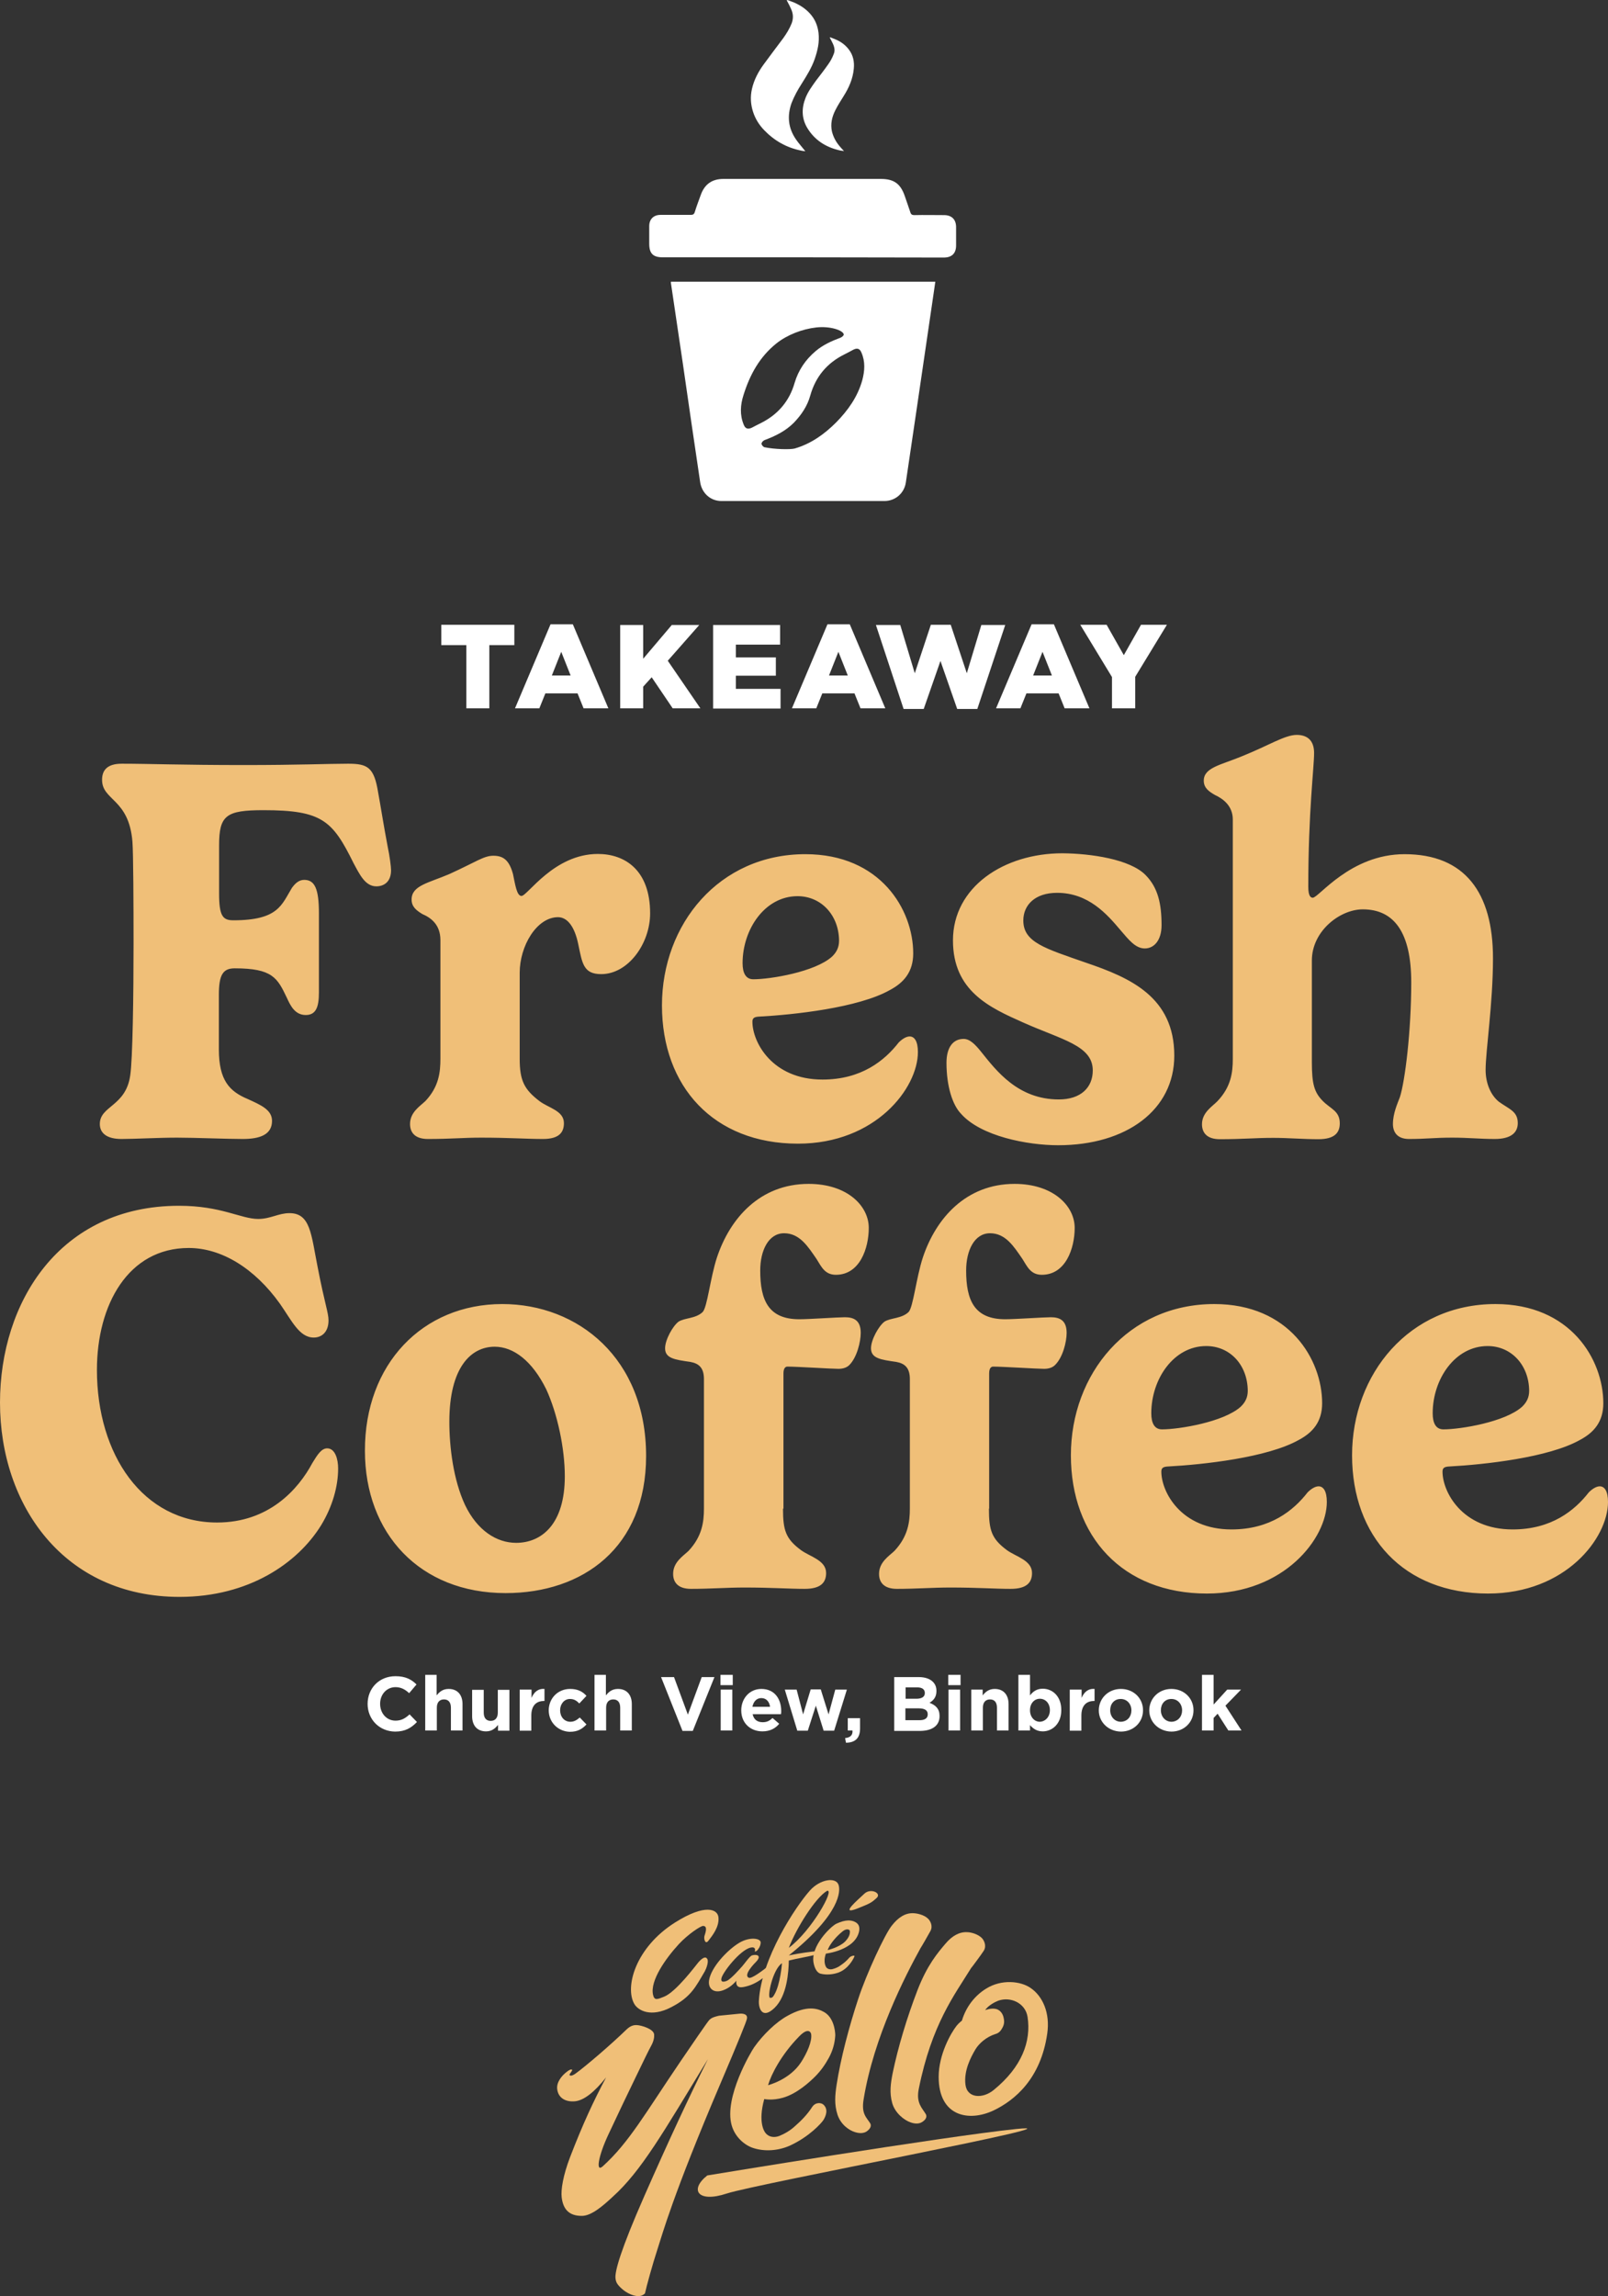
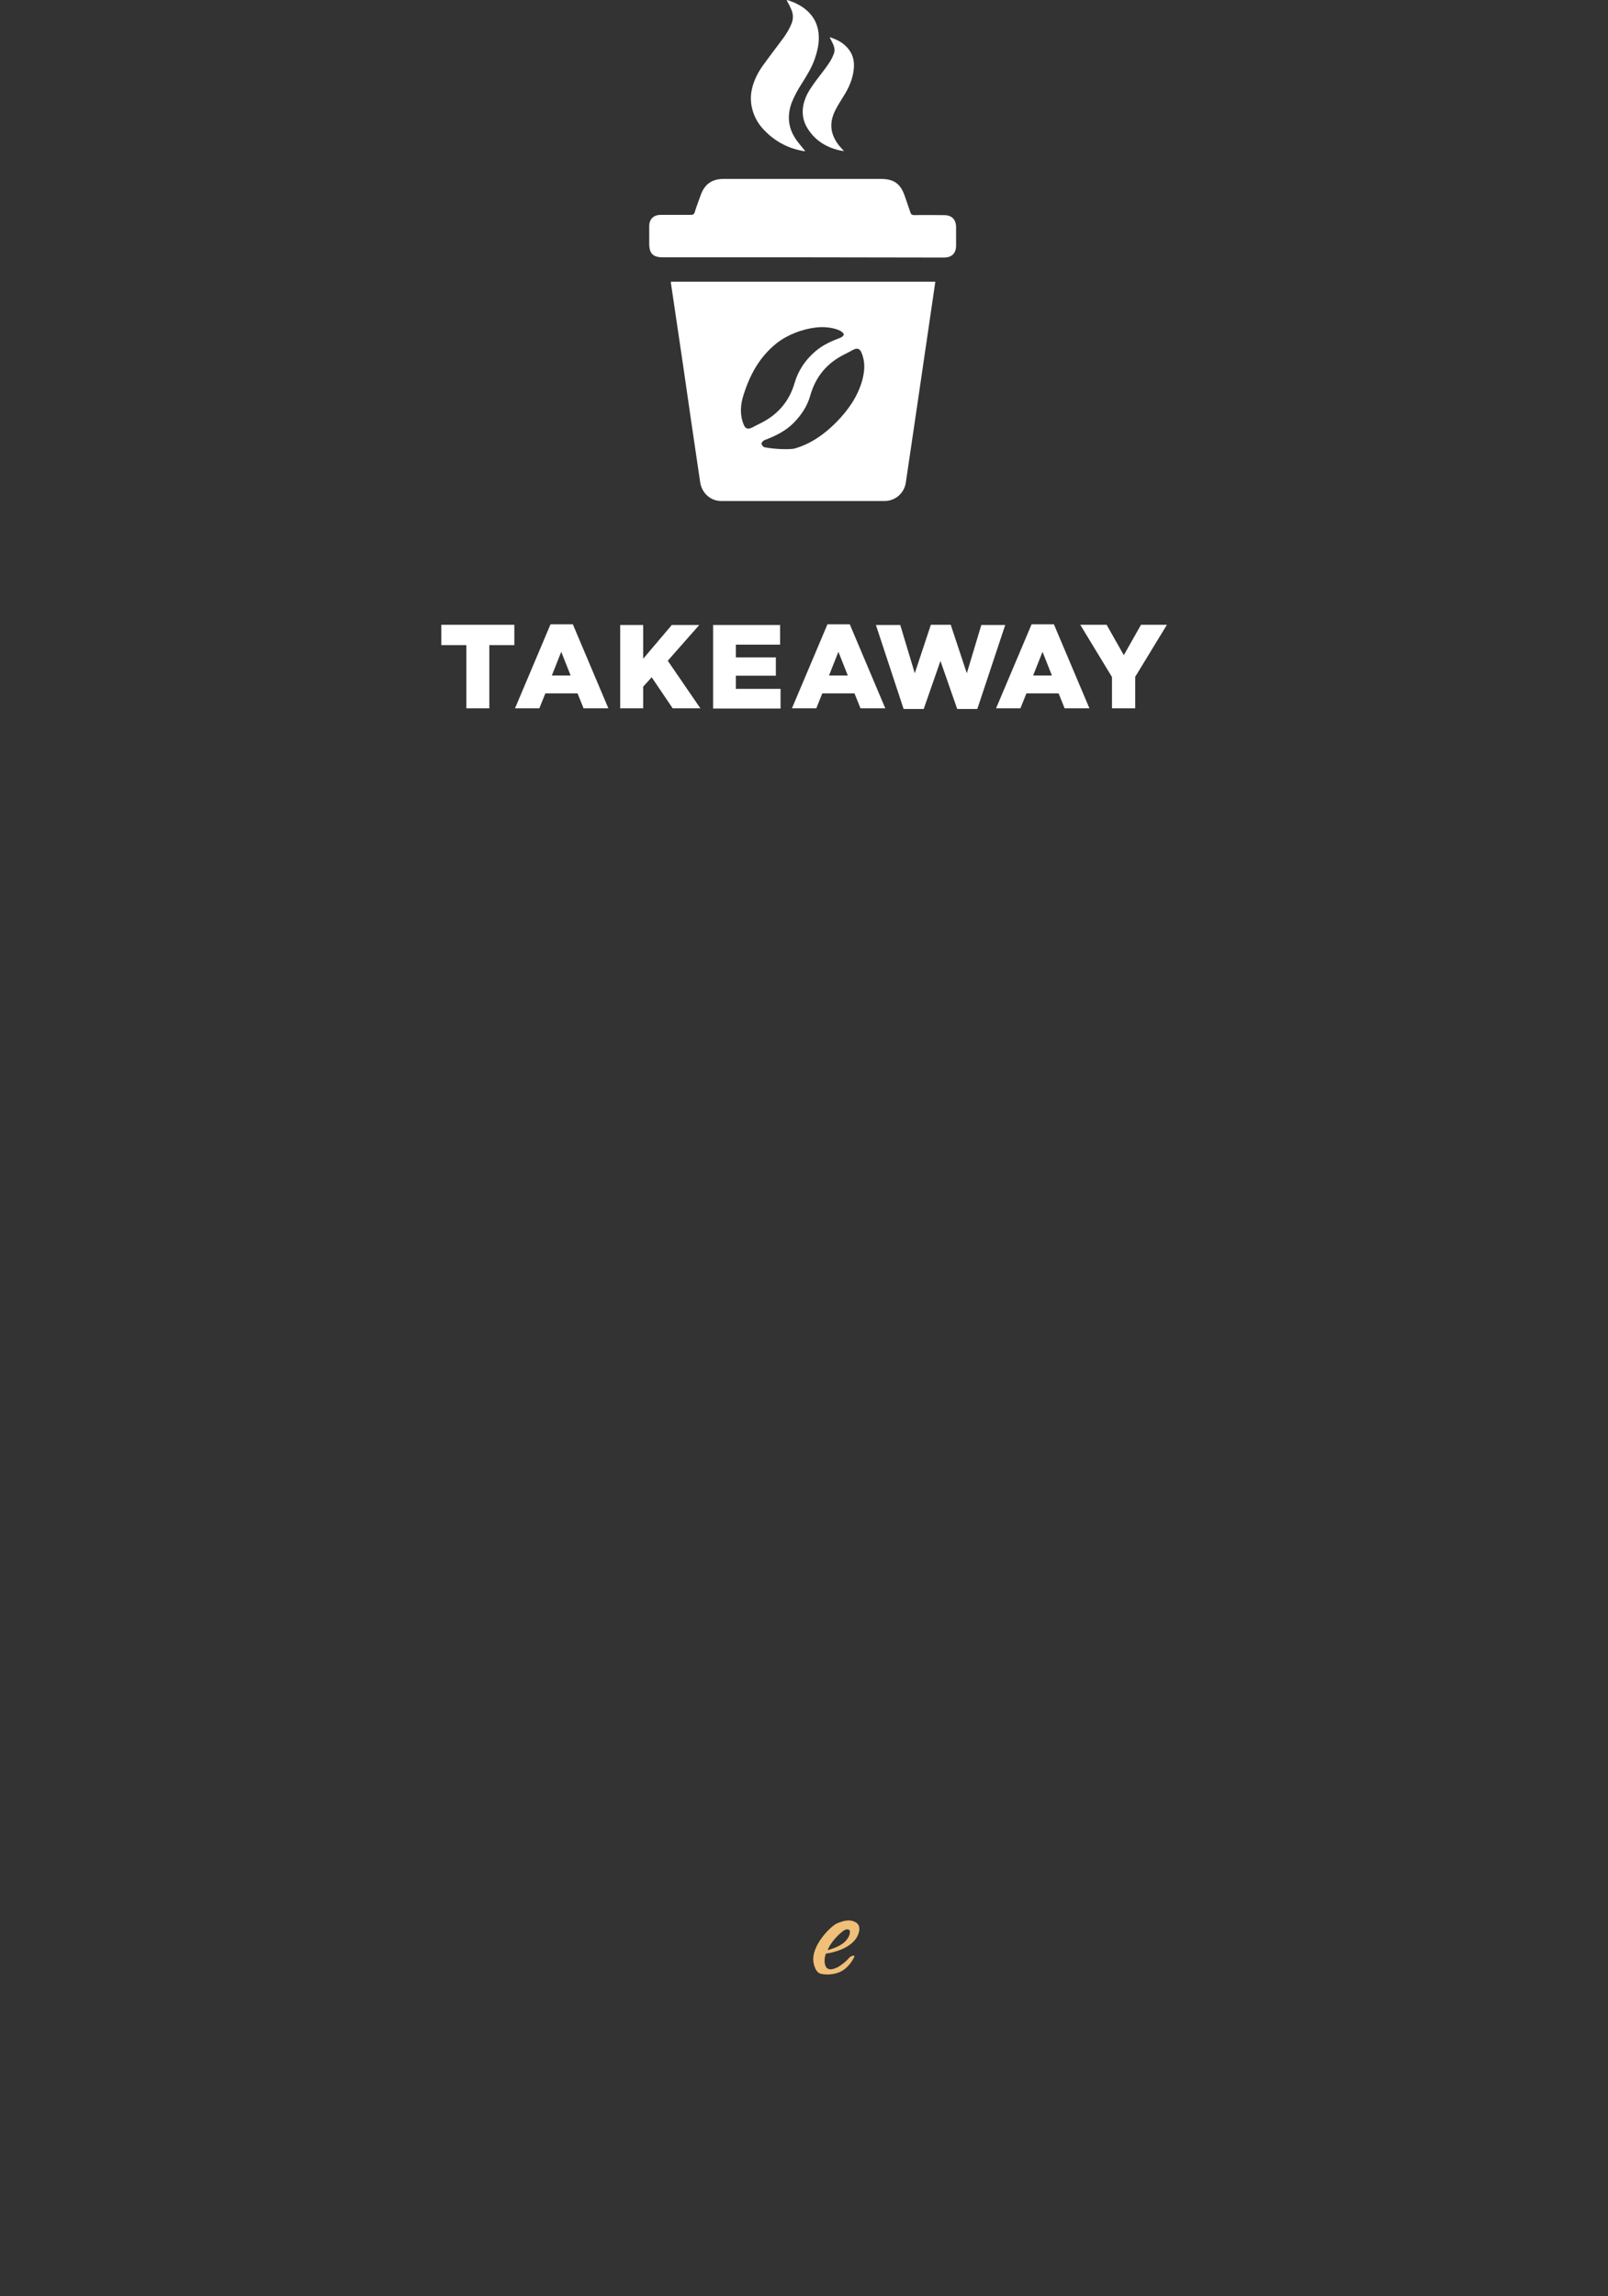
<svg xmlns="http://www.w3.org/2000/svg" xml:space="preserve" id="Layer_1" x="0" y="0" style="enable-background:new 0 0 720 1028" version="1.1" viewBox="0 0 720 1028">
  <rect x="0" y="0" width="720" height="1028" fill="#333333" stroke="none" />
  <style>.st0{fill:#f0bf78}.st1{fill:#fff}</style>
-   <path d="M98 469.8c0 13.9 4.8 18.8 12.9 22.2 5.9 2.7 10.9 4.8 10.9 9.8 0 6.1-5.3 8.1-13.1 8.1-7.2 0-21.5-.6-29.4-.6-8.5 0-19 .6-24.9.6-6.7 0-9.7-2.7-9.7-6.7 0-8.2 11.6-7.8 13.6-21.7 1.1-7 1.5-35.6 1.5-59.4 0-16.7-.1-40-.5-45.3-1.6-19.4-13.6-18.3-13.6-27.7 0-4 2-7.2 8.8-7.2 12.4 0 26.7.6 54.9.6 24.4 0 37.6-.6 46.5-.6 8.7 0 11.6 1.6 13.4 12.8 1 5.3 2.5 15 4.3 24.4.9 4.2 1.5 9 1.5 10.5 0 5.2-3.2 7.2-6.6 7.2-5 0-7.5-5.4-10.2-10.4-9.4-19-14-23.7-40.3-23.7-16.8 0-19.9 2.3-19.9 15.8V400c0 10.2 1.7 12 6.4 12 20.2 0 21.6-7 26.2-14.5 1.5-2.1 3.2-3.6 5.5-3.6 4.7 0 6.6 3.9 6.6 15v35.4c0 6.5-1.3 10.1-5.9 10.1-4.9 0-6.9-4.3-8.5-7.8-4.2-8.8-6.4-13.1-23.3-13.1-5.3 0-7.1 2.9-7.1 11.9v24.4zM232.7 435.5V474c0 9.7 2 13.7 8.8 18.9 4 3.1 11 4.3 11 9.9 0 4.2-2.2 7.1-9.4 7.1-7.1 0-15.4-.6-27.6-.6-8.3 0-13.5.6-23.9.6-6 0-8-3.1-8-6.7 0-5.3 4.5-8 6.9-10.3 6-6.4 6.7-12.8 6.7-19v-53c0-7.1-4.4-10.1-8.1-11.7-2.6-1.6-4.8-3.2-4.8-6.5 0-6.3 7.6-7.4 16.9-11.4 12.1-5.5 15.4-8.2 19.7-8.2 4.5 0 7.1 2 8.8 8.2 1 4.8 1.7 9.8 3.8 9.8 2.7 0 14.5-18.8 34.2-18.8 12 0 23.4 7.1 23.4 26.6 0 13.5-9.8 27.2-21.9 27.2-8.1 0-8.5-5-10.3-13.5-1.6-7.7-4.8-12-9.1-12-9.6.1-17.1 13-17.1 24.9zM340.1 455.1c-2.3.1-3.2.6-3.2 2.3 0 9.1 8.8 25.9 31.4 25.9 17.4 0 27.8-8.5 34.1-16.6 1.6-1.6 3.4-2.7 4.9-2.7 2.2 0 3.7 2.2 3.7 7 0 16.1-18.9 41-53.7 41-37.8 0-60.9-25.6-60.9-61.9 0-36.4 25.6-67.7 64.2-67.7 33.6 0 48.3 24.8 48.3 44.4 0 8.3-4.2 13.1-10.4 16.4-14.1 8-43.3 11.1-58.4 11.9zm17-53.9c-14.6 0-24.6 14.8-24.6 30 0 4.5 1.5 7.2 4.8 7.2 7.7 0 27.6-3.3 35.2-10.1 2.1-2 3.2-4.2 3.2-7.2-.1-11.4-8-19.9-18.6-19.9zM513 391.8c5.5 5.6 7.1 12.8 7.1 22.4 0 6.7-3.3 10.4-7.5 10.4s-7.2-3.9-10.9-8.2c-6-7.1-14.3-16.7-28.4-16.7-9.9 0-15.1 5.5-15.1 12.4 0 9.8 9.8 12.5 28.1 18.9 19.7 6.7 39.5 15.3 39.5 41.6 0 24.2-21.3 40.1-52 40.1-13.7 0-34.6-4-43.5-14.1-3.8-3.9-6.5-12.3-6.5-22.8 0-6.6 2.7-10.7 7.7-10.7 2.8 0 5.3 2.6 8 6 6.6 8.2 16.3 21.1 34.6 21.1 9.8 0 15.2-5.3 15.2-13 0-11.2-13.9-13.7-31.3-21.5-14.8-6.6-31.3-14-31.3-36.7 0-23.9 22.8-39 49-39 12.6.1 30.3 2.6 37.3 9.8zM552 366.9c0-6.1-4.3-9.3-8-11-2.6-1.5-5-3.1-5-6.4 0-5.9 7.6-7 17-10.9 12-4.8 19.3-9.6 24.6-9.6 4.8 0 7.8 2.5 7.8 8.1 0 6.7-2.6 26.2-2.6 59.9 0 4 1 4.9 2 4.9 2.7 0 16.8-19.5 41.1-19.5 27 0 39.6 17.2 39.6 46.6 0 20.2-3.3 41.5-3.3 50 0 5.5 2 11 5.9 14.2 4.7 3.4 8.5 4.3 8.5 9.6 0 4.3-3.1 7.1-10.3 7.1-6.4 0-12-.6-19-.6-8.2 0-11.6.6-19.4.6-5.3 0-7.2-3.1-7.2-6.7 0-4.8 2.1-9.3 3.1-12 2.3-7 5.1-29.6 5.1-51.4 0-22.4-7.7-32.7-21.7-32.7-10.2 0-22.8 9.7-22.8 22.9v45.6c0 9.7 1.1 13.4 4.8 17.2 3.6 3.7 7.7 4.5 7.7 10.1 0 4.2-2.3 7.1-9.6 7.1-7 0-13.2-.6-20.2-.6-8.3 0-13.5.6-23.9.6-6 0-8-3.1-8-6.7 0-5.3 4.7-8 6.9-10.3 6.1-6.4 6.9-12.8 6.9-19V366.9zM80.2 539.8c18.9 0 27.7 5.9 35.4 5.9 5.5 0 9.1-2.6 14-2.6 9.4 0 9.7 9.4 12.6 24 3.2 16.6 4.9 20.6 4.9 24 0 5.3-3.1 7.7-6.6 7.7-6.5 0-9.8-7.5-15.2-15.2-11.3-15.8-26.1-24.9-40.8-24.9-27.1 0-41.1 25.4-41.1 54.6 0 37.8 20.5 68.3 53.8 68.3 23.1 0 36.3-14.7 42.7-26.7 2.2-3.6 4-6.5 6.6-6.5 3.6 0 4.9 4.9 4.9 9 0 8-2.5 17-7.6 25.4-10.5 17-32.4 32.1-63.4 32.1-51.7 0-80.4-41-80.4-87 0-44.8 26.6-88.1 80.2-88.1zM224.9 583.8c34 0 64.4 24.4 64.4 68 0 41.1-28.4 61.4-62.9 61.4-38.4 0-63-26.7-63-63.7-.1-38.8 25.8-65.7 61.5-65.7zm-23.7 52.7c0 11.4 1.8 26 7 37.2 5.5 11.5 14.2 17 22.9 17 11.3 0 21.8-8.2 21.8-29.8 0-12.5-3.3-28-8.3-38.9-6.3-12.8-14.7-19.1-23.1-19.1-10.6 0-20.3 9.2-20.3 33.6zM350.6 675.4c0 9.7 1.2 13.5 8.1 18.6 4 2.9 11.2 4.5 11.2 10.2 0 4.2-2.3 7.1-9.6 7.1-7 0-14.7-.6-27-.6-8 0-15.2.6-23.9.6-6 0-8-3.1-8-6.7 0-5.3 4.5-8 6.9-10.3 6-6.4 6.9-12.8 6.9-19v-57.9c0-5-2.2-7-6.1-7.7-7-1-11.3-1.6-11.3-6.1 0-3.8 3.4-9.9 6-11.9 2.8-1.8 7.6-1.3 10.8-4.3 2.1-2.1 3.4-15.2 6.4-24.4 5.8-17.5 19.2-33 41.1-33 17.2 0 26.9 9.8 26.9 19.7 0 9.1-4 21-14.7 21-5 0-6.5-3.6-8.7-7.1-3.8-5.5-7.5-11.5-14.5-11.5s-10.7 7.7-10.7 16.7c0 13.2 3.6 21.8 17.5 21.8 4.4 0 17.2-.9 20.4-.9 3.9 0 7.1 1.3 7.1 7 0 4-1.7 11-5.1 14.4-1 1-2.6 1.7-4.9 1.7-2.9 0-18.6-1-22.8-1-.7 0-1.8.4-1.8 3.1v60.5zM442.8 675.4c0 9.7 1.2 13.5 8.1 18.6 4 2.9 11.2 4.5 11.2 10.2 0 4.2-2.3 7.1-9.6 7.1-7 0-14.7-.6-27-.6-8 0-15.2.6-23.9.6-6 0-8-3.1-8-6.7 0-5.3 4.5-8 6.9-10.3 6-6.4 6.9-12.8 6.9-19v-57.9c0-5-2.2-7-6.1-7.7-7-1-11.3-1.6-11.3-6.1 0-3.8 3.4-9.9 6-11.9 2.8-1.8 7.6-1.3 10.8-4.3 2.1-2.1 3.4-15.2 6.4-24.4 5.8-17.5 19.3-33 41.1-33 17.2 0 26.9 9.8 26.9 19.7 0 9.1-4 21-14.7 21-5 0-6.5-3.6-8.7-7.1-3.8-5.5-7.5-11.5-14.5-11.5s-10.7 7.7-10.7 16.7c0 13.2 3.6 21.8 17.5 21.8 4.4 0 17.2-.9 20.4-.9 3.9 0 7.1 1.3 7.1 7 0 4-1.7 11-5.2 14.4-1 1-2.6 1.7-4.9 1.7-2.9 0-18.6-1-22.8-1-.7 0-1.8.4-1.8 3.1v60.5zM523.2 656.5c-2.3.1-3.2.6-3.2 2.3 0 9.1 8.8 25.9 31.4 25.9 17.4 0 27.8-8.5 34.1-16.6 1.6-1.6 3.4-2.7 4.9-2.7 2.2 0 3.7 2.2 3.7 7 0 16.1-18.9 41-53.7 41-37.8 0-60.9-25.6-60.9-61.9 0-36.4 25.6-67.7 64.2-67.7 33.6 0 48.3 24.8 48.3 44.4 0 8.3-4.2 13.1-10.4 16.4-14.1 8-43.3 11.1-58.4 11.9zm16.9-53.9c-14.6 0-24.6 14.8-24.6 30.1 0 4.5 1.5 7.2 4.8 7.2 7.7 0 27.6-3.3 35.2-10.1 2.1-2 3.2-4.2 3.2-7.2-.1-11.5-7.9-20-18.6-20zM649.1 656.5c-2.3.1-3.2.6-3.2 2.3 0 9.1 8.8 25.9 31.4 25.9 17.4 0 27.8-8.5 34.1-16.6 1.6-1.6 3.4-2.7 4.9-2.7 2.2 0 3.7 2.2 3.7 7 0 16.1-18.9 41-53.7 41-37.8 0-60.9-25.6-60.9-61.9 0-36.4 25.6-67.7 64.2-67.7 33.6 0 48.3 24.8 48.3 44.4 0 8.3-4.2 13.1-10.4 16.4-14.1 8-43.3 11.1-58.4 11.9zm17-53.9c-14.6 0-24.6 14.8-24.6 30.1 0 4.5 1.5 7.2 4.8 7.2 7.7 0 27.6-3.3 35.2-10.1 2.1-2 3.2-4.2 3.2-7.2-.1-11.5-8-20-18.6-20z" class="st0" />
-   <path d="M164.6 762.8c0-6.9 5.1-12.4 12.5-12.4 4.5 0 7.2 1.5 9.4 3.7l-3.3 3.9c-1.8-1.7-3.7-2.7-6.1-2.7-4 0-6.9 3.3-6.9 7.4v.1c0 4.1 2.8 7.5 6.9 7.5 2.7 0 4.4-1.1 6.3-2.8l3.3 3.4c-2.5 2.6-5.2 4.3-9.8 4.3-7.1-.1-12.3-5.5-12.3-12.4zM190.3 749.8h5.2v9.2c1.2-1.5 2.7-2.9 5.4-2.9 3.9 0 6.2 2.6 6.2 6.8v11.8h-5.2v-10.2c0-2.5-1.2-3.7-3.1-3.7-2 0-3.2 1.3-3.2 3.7v10.2h-5.2v-24.9zM211.4 768.3v-11.8h5.2v10.2c0 2.5 1.2 3.7 3.1 3.7 2 0 3.2-1.3 3.2-3.7v-10.2h5.2v18.3H223v-2.6c-1.2 1.5-2.7 2.9-5.4 2.9-3.9 0-6.2-2.6-6.2-6.8zM232.8 756.4h5.2v3.7c1.1-2.5 2.8-4.2 5.8-4v5.4h-.3c-3.4 0-5.6 2.1-5.6 6.5v6.8h-5.2v-18.4zM245.7 765.7c0-5.3 4-9.6 9.6-9.6 3.4 0 5.6 1.2 7.3 3.1l-3.2 3.4c-1.2-1.2-2.3-2-4.2-2-2.6 0-4.4 2.3-4.4 5v.1c0 2.8 1.8 5.1 4.6 5.1 1.7 0 2.9-.8 4.2-1.9l3 3.1c-1.8 1.9-3.8 3.3-7.5 3.3-5.4-.2-9.4-4.4-9.4-9.6zM266.1 749.8h5.2v9.2c1.2-1.5 2.7-2.9 5.4-2.9 3.9 0 6.2 2.6 6.2 6.8v11.8h-5.2v-10.2c0-2.5-1.2-3.7-3.1-3.7-2 0-3.2 1.3-3.2 3.7v10.2h-5.2v-24.9zM296 750.8h5.8l6.2 16.8 6.2-16.8h5.7l-9.7 24.1h-4.6l-9.6-24.1zM322.6 749.8h5.5v4.6h-5.5v-4.6zm.1 6.6h5.2v18.3h-5.2v-18.3zM331.9 765.7c0-5.3 3.7-9.6 9-9.6 6.1 0 8.9 4.7 8.9 9.9 0 .4 0 .9-.1 1.4H337c.5 2.4 2.1 3.6 4.5 3.6 1.7 0 3-.5 4.4-1.9l3 2.6c-1.7 2.1-4.2 3.4-7.5 3.4-5.5 0-9.5-3.8-9.5-9.4zm12.9-1.6c-.3-2.3-1.7-3.9-3.9-3.9-2.1 0-3.5 1.5-4 3.9h7.9zM351.4 756.4h5.3l2.9 11.1 3.4-11.2h4.5l3.5 11.2 3-11.1h5.2l-5.7 18.4h-4.7l-3.5-11.2-3.6 11.2H357l-5.6-18.4zM378.4 778.1c2.4-.2 3.5-1.4 3.3-3.4h-2.1v-5.5h5.5v4.6c0 4.5-2.3 6.3-6.3 6.4l-.4-2.1zM400.4 750.8h11.1c2.7 0 4.9.8 6.2 2.1 1.1 1.1 1.6 2.4 1.6 4.1v.1c0 2.7-1.4 4.2-3.1 5.2 2.8 1.1 4.5 2.7 4.5 5.9v.1c0 4.4-3.5 6.6-8.9 6.6h-11.4v-24.1zm9.9 9.7c2.3 0 3.8-.8 3.8-2.5v-.1c0-1.6-1.2-2.5-3.4-2.5h-5.2v5.1h4.8zm1.4 9.6c2.3 0 3.7-.8 3.7-2.6v-.1c0-1.6-1.2-2.6-3.9-2.6h-6.1v5.3h6.3zM424.6 749.8h5.5v4.6h-5.5v-4.6zm.1 6.6h5.2v18.3h-5.2v-18.3zM434.8 756.4h5.2v2.6c1.2-1.5 2.7-2.9 5.4-2.9 3.9 0 6.2 2.6 6.2 6.8v11.8h-5.2v-10.2c0-2.5-1.2-3.7-3.1-3.7-2 0-3.2 1.3-3.2 3.7v10.2h-5.2v-18.3zM461.2 772.3v2.4H456v-24.9h5.2v9.2c1.3-1.7 3-3 5.7-3 4.3 0 8.3 3.3 8.3 9.5v.1c0 6.1-4 9.5-8.3 9.5-2.7 0-4.4-1.3-5.7-2.8zm8.9-6.7c0-3.1-2-5.1-4.5-5.1-2.4 0-4.4 2-4.4 5.1v.1c0 3 2 5.1 4.4 5.1 2.4-.1 4.5-2.1 4.5-5.2zM479.1 756.4h5.2v3.7c1.1-2.5 2.8-4.2 5.8-4v5.4h-.3c-3.4 0-5.6 2.1-5.6 6.5v6.8H479v-18.4zM492 765.7c0-5.3 4.2-9.6 9.9-9.6s9.9 4.2 9.9 9.5v.1c0 5.3-4.2 9.5-9.9 9.5-5.7-.1-9.9-4.3-9.9-9.5zm14.6 0c0-2.8-1.9-5.1-4.8-5.1-3 0-4.7 2.3-4.7 5v.1c0 2.7 1.9 5.1 4.8 5.1 3-.1 4.7-2.4 4.7-5.1zM514.6 765.7c0-5.3 4.2-9.6 9.9-9.6s9.9 4.2 9.9 9.5v.1c0 5.3-4.2 9.5-9.9 9.5-5.7-.1-9.9-4.3-9.9-9.5zm14.7 0c0-2.8-1.9-5.1-4.8-5.1-3 0-4.7 2.3-4.7 5v.1c0 2.7 1.9 5.1 4.8 5.1 2.9-.1 4.7-2.4 4.7-5.1zM538.2 749.8h5.2v13.3l6.1-6.7h6.2l-7 7.2 7.2 11.1H550l-4.8-7.5-1.8 1.9v5.6h-5.2v-24.9z" class="st1" />
-   <path d="M368.9 900.7c-2.7-1.5-7.5-3.2-16.4 1.8-4.9 2.7-10.8 8.3-14.8 14-1.3 1.8-13.6 22.4-10.1 34.9 1.5 5.4 5.9 9 9.6 10.2 5.1 1.7 11.3 1.3 16.6-1.1 8.6-4 13.9-9.9 14.9-11.4 1.1-1.8 2.3-4.8 0-6.9-1-.9-3.5-1.2-5 1-2.4 3.7-5.2 6.4-7.7 8.6-2.1 2-4.8 3.5-7 4.4-2.3.9-4.8.6-6.3-1.4-.4-.5-3.4-4.6-.5-15.1 0 0 3.6.8 8.4-.6 6.3-1.8 12-7.1 14.4-9.5 2.4-2.4 4.4-5.2 6.1-8.3 1.7-3.1 2.7-6.5 2.9-10.1 0-2-.7-8.1-5.1-10.5m-10.2 22.5c-5.1 7.9-14.8 10.3-14.8 10.3 1.4-4.8 5.9-13.6 13.8-21.7 4-4.2 5.3-2.2 5.5-1.2.5 3.2-1.8 8.4-4.5 12.6M416.6 864.5c1.3-2.4-.2-4.7-1-5.5-1.9-1.9-5.3-2.5-6.8-2.5-3.4-.1-6.6 1.8-9.6 5.7-3.1 4-11.1 21.1-14.9 32.6-4.1 12.4-7.9 26.8-9.7 38.5-.7 4.6-1.1 8.8.4 13.4 1.5 4.5 5.2 7 7.8 7.8 2.2.7 3.9.5 5.1-.2 1.4-.9 2.6-2.4 1.7-3.8-1.7-2.7-4-4.2-2.9-10.7 4.5-27.8 18.7-55.4 25.5-67.7 0 .1 3.5-5.9 4.4-7.6M331 901.5c-1.1.1-9.1.9-9.1.9-1.7.4-3 .8-3.7 1.4-.8.6-.1-.6-13.4 18.9-16.1 23.7-23.1 36.4-34.9 47.1-3.3 3-2-4.6 2.5-14.2s8.6-18.2 12.2-25.6c3.6-7.5 5.9-12.2 7-14.2 1.1-2 1.4-3.7 1.3-5-.2-2.5-5.7-4.1-7.7-4.2-1.7-.1-3.1.5-4.6 1.9-7 6.8-18.2 16.4-22.9 19.8-.7.5-1.3.8-1.8.9-.5.1-.8-.1-.9-.3 0-.2.2-.6.6-1.1.4-.5.6-.9.6-1.1 0-.2-.4-.4-1-.1-.7.3-1.4.9-1.9 1.3-1.8 1.5-4.2 4.3-3.8 7.4.5 4.1 4 5.8 8 5.4 3.9-.4 8.6-4 13.9-10.7-5.6 10.5-10.4 20.8-16.1 35.6-3.2 8.3-4.2 14.8-3.8 18.1.6 4.9 2.9 8.4 9.2 8.3 4.2-.1 9.2-4.4 13.6-8.5 12.9-11.6 22.7-28.9 42.7-61.7-8.3 16.6-17.8 37-28.4 61.1-10.6 24.1-13.4 34-13 37.1.2 1.6.6 2.6 2.8 4.6 2.2 2 5.8 3.8 8.5 3.2.8-.2 1.4-.6 1.9-1.1.6-2.9 3.4-13.1 5.6-19.8 2.2-6.7 6.8-24 28.3-74.4 8.2-19.2 11.5-27.5 11.7-28.6.6-2.2-1.7-2.6-3.4-2.4M441.5 890.3c-4.7 2.9-8.8 7.7-10.8 14.3 0 0-1.3 1-2.3 2.2-2.7 3.4-8.1 13-8.1 23 0 17.8 13.6 20.2 24.6 15 9.6-4.6 21.1-14.3 24-34.3 1.4-9.4-2.1-16.9-7.4-20.5-4.4-3.1-13-4.1-20 .3m18.6 12.6c1.7 11-2.6 22.5-15.1 32.7-4.8 4-11.9 3.9-12.7-2.3-.8-6.2 2.3-12.2 4.5-15.9 1.6-2.6 4.8-5.5 8.9-6.8.8-.2 1.8-.7 2.6-1.9 1.4-2.1 1.5-3.5 1.1-5.3-.3-1.8-1.5-3.5-3.3-4-2.3-.6-5 .5-5 .5 1.4-2.1 4.3-3.6 5.8-4.2 5.4-2 12.2.9 13.2 7.2" class="st0" />
-   <path d="M440.5 873.3c1.4-2.3 0-4.7-.7-5.5-1.8-2-5.2-2.8-6.7-2.8-3.4-.2-6.7 1.5-9.8 5.2-3.3 3.9-8.1 9.4-12.5 20.8-4.7 12.2-8.7 25.5-11.1 37.1-.9 4.6-1.5 8.8-.2 13.4s5.5 7.7 8.1 8.6c2.1.8 3.9.7 5.1 0 1.4-.8 2.7-2.2 1.8-3.7-1.6-2.7-4.4-4.9-3.1-11.3 5.8-28.9 16-42 23.4-54 0 .1 4.7-6.2 5.7-7.8M316.7 973.9s104.9-17.3 138.4-20.8c33.5-3.4-116.7 24.6-129.7 28.9-13 4.3-16.8-1.7-8.7-8.1M392.5 849.7c-2.3 2.1-2.8 2.4-8.6 4.7-8.4 3.3.5-4.1 3.2-6.7 2.9-2.6 7.8-.1 5.4 2M314.8 862.2c-1.1 0-6.7 3.7-10.8 8.1-5.9 6.4-13 16.4-11.6 22.7.6 2.7 1.9 2.1 4.9.9 5.4-2.1 14.3-14.1 15.4-15.4.3-.3 2.9-3.5 4-1.5.7 1.2-.4 4.2-1.1 5.5-4.1 6.9-6.1 11.5-15.1 16.1-9 4.7-14.8 1.5-16.5-1.5-4.3-7.5.5-25.2 18.2-36.4 13.6-8.6 19.2-6 19.5-2.3.4 4.3-2.8 8.2-4.4 10.3-1.5 2.1-2.2-.6-1.9-1.9.5-1.6 1.6-4.6-.6-4.6M329.7 886.7c-.9 1.2-3.1 3.3-5.9 4.3-4.3 1.6-6.9-.9-6.3-4.5.9-5.8 8.2-13.6 13.6-16.8 4.6-2.7 9.5-2 9.5-.1s-1.4 3.4-1.6 3.6c-.2.2-1.2.8-1 .2.2-.6.2-2-1.9-1.5-4.7 1-12.8 11.4-13.1 13.9-.3 1.7 1.1 1.5 2.4 1 1.9-.8 5.9-5.4 6.9-6.5 1-1.1 3.4-4.6 4.4-4.9 1.9-.6 4.6-.1 1.9 2.8-.6.6-6 6-3.3 7.2 2.3 1.1 18.4-13.4 19.1-13.9.2-.2-9.6 15.1-20 17.7-1.9.5-5.1 1.4-4.7-2.5" class="st0" />
-   <path d="M353.2 872c10.2-7.6 20.8-26.6 17.1-25.5-5.2 3.1-13.7 16.6-17.1 25.5m-8.4 22.4c1.2.1 1.6-.9 2-1.6 2.5-4.2 3.4-13.7 3.3-13.9-4.1 2.8-6.7 15.1-5.3 15.5m8.4-19c6.4-1.3 9.2-1.5 12.2-1.9 2.4-.3 2.3.8 0 1.5-2.5.8-8.8 1.8-12.2 2.7-.1 4.9-.7 15.7-6.4 21.2-5.5 5.3-7.2.2-7-3.2 1.1-19 16.4-42.1 22.8-49.3 4.6-5.2 11.8-6.2 12.9-2.5.8 2.6 1.1 12.7-22.3 31.5" class="st0" />
  <path d="M382.4 860.2c-1.3-.5-3.6-1-7.9 1-2.4 1.1-11.7 10-10.2 17.6.4 2.1 1.4 4.4 3.2 4.8 2.5.6 5.5.4 8.1-.6 4.2-1.6 6.5-5.9 7-7.2.2-.6-1.6-.2-2.3.6-1.2 1.4-2.5 2.5-3.7 3.3-1 .8-2.3 1.4-3.4 1.7-1.1.4-2.3.3-3.1-.5-.2-.2-1.7-2.3-.3-6.3 0 0 13.2-1.5 14.9-10.1.3-1.9-.1-3.4-2.3-4.3m-4 9c-2.8 2.7-7.8 3.8-7.8 3.8.6-1.8 2.8-5.2 6.6-8.3 1.9-1.6 3.2-.8 3.3-.4.2 1.2-.1 2.8-2.1 4.9" class="st0" />
  <path d="M208.8 288.8h-11.2v-9.1h32.7v9.1h-11.2v28.3h-10.3v-28.3zM246.5 279.5h10l15.9 37.6h-11.1l-2.7-6.7h-14.4l-2.7 6.7h-10.9l15.9-37.6zm9 22.9-4.2-10.6-4.2 10.6h8.4zM277.7 279.8H288v15.1l12.8-15.1h12.3l-14.1 16 14.6 21.3h-12.4l-9.4-13.9-3.8 4.2v9.7h-10.3v-37.3zM319.3 279.8h30v8.8h-19.8v5.7h17.9v8.2h-17.9v5.9h20v8.8h-30.2v-37.4zM370.5 279.5h10l15.9 37.6h-11.1l-2.7-6.7h-14.4l-2.7 6.7h-10.9l15.9-37.6zm9.1 22.9-4.2-10.6-4.2 10.6h8.4zM392.2 279.8h10.9l6.5 21.6 7.2-21.7h8.9l7.2 21.7 6.5-21.6h10.7l-12.5 37.6h-9l-7.5-21.5-7.5 21.5h-9l-12.4-37.6zM461.9 279.5h10l15.9 37.6h-11.1l-2.7-6.7h-14.4l-2.7 6.7H446l15.9-37.6zm9.1 22.9-4.2-10.6-4.2 10.6h8.4zM497.9 303.1l-14.2-23.4h11.8l7.7 13.6 7.7-13.6h11.6L508.3 303v14.1h-10.4v-14zM355.8 200.8c7.3-2.1 13.3-6.4 18.6-11.7 5.3-5.4 9.6-11.4 11.7-18.9 1.1-4.2 1.4-8.3-.4-12.4-.7-1.7-1.8-2.1-3.5-1.3-1.3.7-2.6 1.4-4 2.1-7.9 3.9-13 10-15.4 18.5-1.3 4.7-4 8.7-7.4 12.2-3.7 3.7-8.2 5.9-13 7.7-.6.2-1.4 1-1.4 1.6-.1.5.7 1.4 1.2 1.6 4.8 1 11.7 1.1 13.6.6m9.7-54.2c-6.3.7-13 3.3-17.8 7.1-7.5 6-11.9 13.9-14.8 23.2-1.4 4.4-1.7 8.8.1 13.2.7 1.8 1.8 2.2 3.6 1.4 1.4-.7 2.8-1.5 4.3-2.2 7.5-3.8 12.6-9.8 14.9-17.9 1.7-5.7 4.9-10.4 9.4-14.2 3.3-2.8 7.1-4.5 11.1-6 .6-.2 1.6-1 1.5-1.5-.3-1.8-6-3.8-12.3-3.1m-65.1-20.5h118.4c-.4 2.6-.7 5.1-1.1 7.6-2.4 16.6-4.9 33.2-7.3 49.8-1.6 10.8-3.2 21.7-4.8 32.5-.7 4.8-4.7 8.3-9.6 8.3h-73c-4.9 0-8.8-3.6-9.5-8.5-2.6-17.6-5.2-35.1-7.7-52.7-1.8-11.9-3.5-23.9-5.3-35.8-.1-.3-.1-.7-.1-1.2M359.4 115.2h-62.6c-4.4 0-6.1-1.7-6.1-6.1v-7.9c0-3.1 2-5 5-5h13.6c1 0 1.5-.3 1.8-1.3.8-2.6 1.8-5.2 2.7-7.7 1.7-4.7 5-7.1 10.1-7.1h70.5c5.8 0 8.8 2.1 10.7 7.6.8 2.4 1.7 4.8 2.5 7.3.3 1 .8 1.3 1.8 1.3 4.4-.1 8.9 0 13.3 0 3.4 0 5.4 1.9 5.4 5.4v8.2c0 3.5-1.9 5.4-5.5 5.4-21.1 0-42.2-.1-63.2-.1M352.6 0c1 .4 1.9.7 2.9 1.1 2.7 1.2 5.1 2.7 7.1 4.9 2.3 2.5 3.5 5.4 3.9 8.7.5 4.1-.4 7.9-1.7 11.7-1.4 4-3.6 7.5-5.8 11-1.8 2.8-3.4 5.7-4.6 8.8-2 5.7-1.5 11.1 2 16.2 1.3 1.9 2.8 3.5 4.2 5.3-.6-.1-1.3-.1-2-.3-6.4-1.3-11.9-4.4-16.5-9.2-2.2-2.3-3.9-5-4.9-8.1-1.1-3.4-1.3-6.8-.5-10.3.9-4 2.8-7.6 5.2-10.9 2.9-4 5.9-7.9 8.8-11.8 1.5-2.1 2.8-4.2 3.8-6.7.8-2.2.7-4.3-.3-6.4-.5-1.2-1.1-2.3-1.7-3.4-.1-.2-.2-.3-.2-.5.3 0 .3-.1.3-.1" class="st1" />
  <path d="M371.8 16.7c.9.4 1.8.7 2.7 1.1 2.2 1 4.1 2.4 5.6 4.4 1.9 2.5 2.5 5.4 2.2 8.5-.4 4.6-2.2 8.6-4.6 12.4-1.3 2.1-2.6 4.1-3.7 6.3-1.5 3-2.2 6.1-1.5 9.4.6 2.5 1.8 4.7 3.4 6.6.6.7 1.2 1.4 2 2.2-.6-.1-1.1-.1-1.6-.2-6.4-1.4-11.6-4.6-15-10.4-2.4-4.2-2.4-8.7-.6-13.2 1.1-2.8 2.9-5.2 4.6-7.6 1.9-2.5 3.8-4.9 5.6-7.5 1-1.4 1.8-2.9 2.4-4.5.7-1.6.3-3.3-.5-4.9-.4-.8-.8-1.7-1.3-2.5.3 0 .3 0 .3-.1" class="st1" />
</svg>